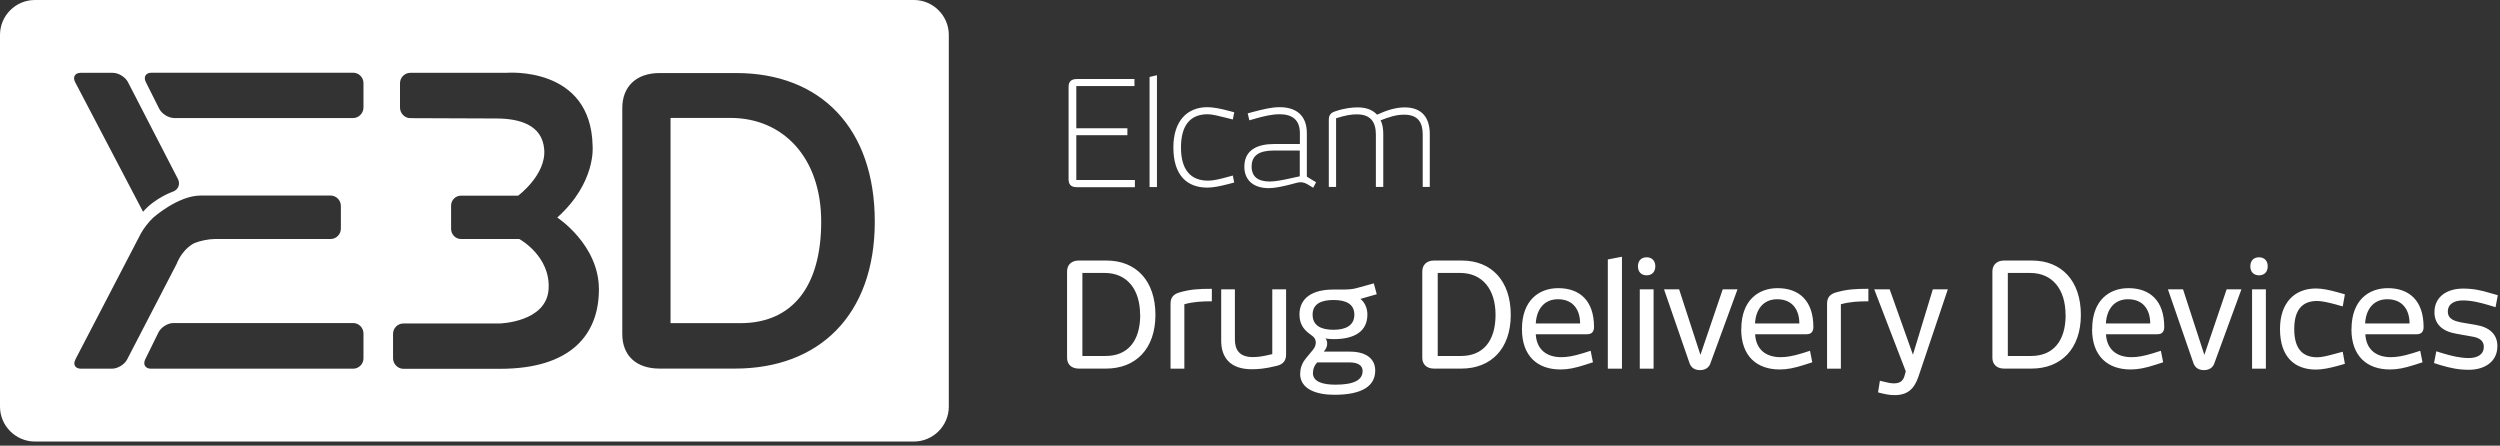
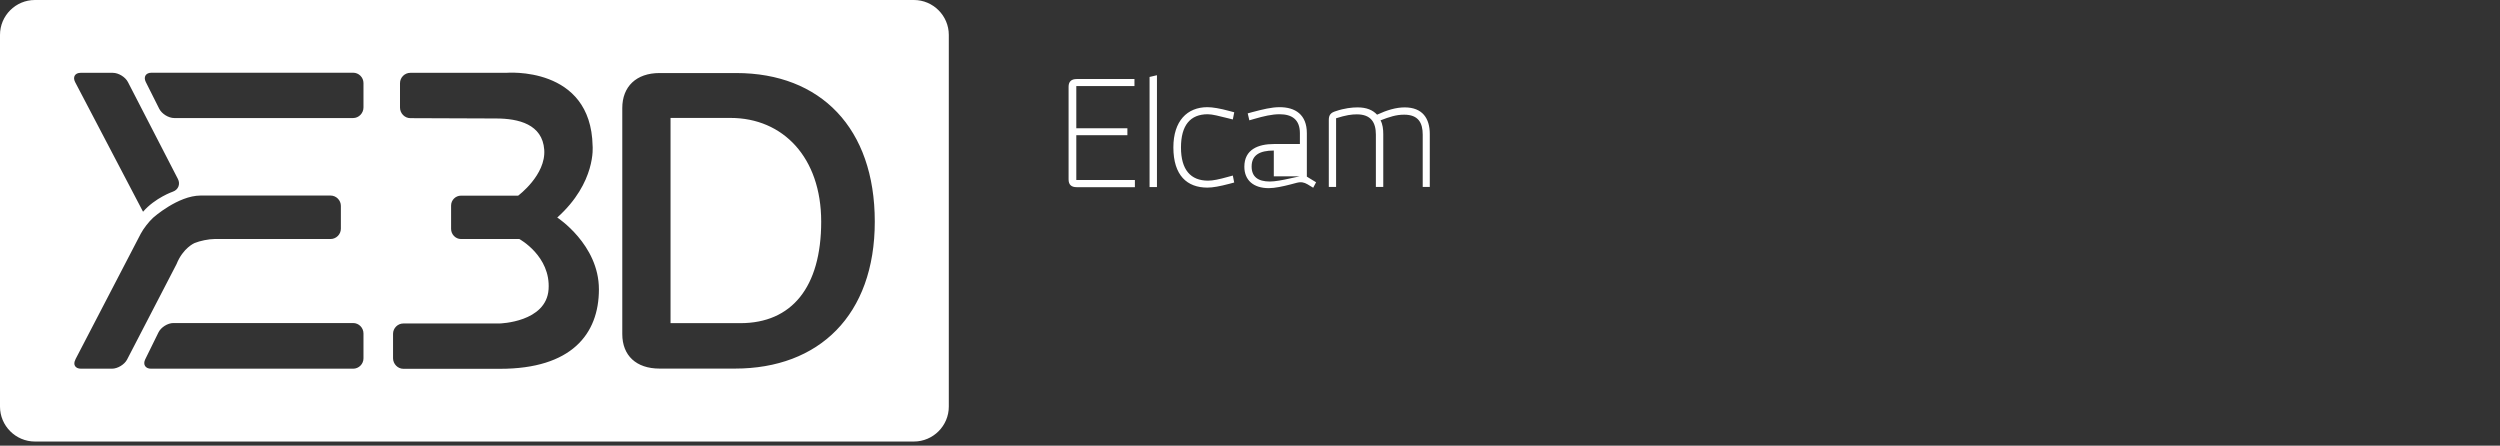
<svg xmlns="http://www.w3.org/2000/svg" width="230" height="41" viewBox="0 0 230 41" fill="none">
  <rect x="0" y="0" width="230" height="41" fill="#333333" stroke="none" />
  <path d="M75.55 20.39C75.55 14.49 72.04 10.85 67.21 10.85H61.69V29.73H68.12C72.83 29.73 75.55 26.44 75.55 20.39ZM80.48 20.39C80.48 29.01 75.33 33.91 67.62 33.91H60.68C58.53 33.91 57.25 32.71 57.25 30.73V9.94C57.25 7.97 58.53 6.72 60.68 6.72H67.73C75.51 6.72 80.48 11.8 80.48 20.38M51.25 20C51.25 20 55.1 22.49 55.1 26.62C55.1 30.75 52.56 33.93 46.01 33.93H37.11C36.59 33.93 36.16 33.48 36.16 32.96V30.71C36.16 30.19 36.59 29.76 37.11 29.76H45.96C45.96 29.76 50.27 29.66 50.47 26.61C50.67 23.56 47.78 21.99 47.78 21.99H45.42H42.41C41.91 21.99 41.5 21.56 41.5 21.06V18.91C41.5 18.41 41.91 18 42.41 18H47.67C47.67 18 50.24 16.1 50.07 13.77C49.9 11.44 47.72 10.9 45.63 10.9C43.54 10.9 37.75 10.87 37.75 10.87C37.23 10.87 36.8 10.42 36.8 9.9V7.65C36.8 7.13 37.23 6.7 37.75 6.7H46.56C46.56 6.7 54.38 6.01 54.52 13.43C54.52 13.43 54.87 16.78 51.27 20.01M33.44 32.97C33.44 33.49 33.01 33.92 32.49 33.92H13.89C13.37 33.92 13.13 33.53 13.36 33.06L14.58 30.58C14.81 30.11 15.43 29.72 15.95 29.72H32.49C33.01 29.72 33.44 30.15 33.44 30.68V32.97ZM33.44 9.89C33.44 10.41 33.01 10.86 32.49 10.86H16.03C15.51 10.86 14.89 10.48 14.65 10.01L13.41 7.54C13.18 7.07 13.41 6.69 13.94 6.69H32.49C33.01 6.69 33.44 7.12 33.44 7.64V9.89ZM11.77 7.55L16.37 16.47C16.61 16.94 16.4 17.46 15.91 17.63C15.91 17.63 14.28 18.19 13.16 19.48L6.91 7.55C6.67 7.08 6.9 6.7 7.42 6.7H10.38C10.9 6.7 11.53 7.08 11.77 7.55ZM6.93 33.08L12.95 21.5C13.19 21.04 13.71 20.37 14.1 20.02C14.1 20.02 16.38 17.99 18.46 17.99H30.41C30.93 17.99 31.36 18.42 31.36 18.94V21.04C31.36 21.56 30.93 21.99 30.41 21.99H19.73C19.2 21.99 18.38 22.16 17.9 22.36C17.9 22.36 16.84 22.8 16.24 24.3L11.69 33.08C11.45 33.54 10.82 33.92 10.3 33.92H7.45C6.92 33.92 6.69 33.54 6.94 33.08M87.29 37.4V3.21C87.29 1.45 85.85 0 84.08 0H3.21C1.44 0 0 1.44 0 3.21V37.41C0 39.17 1.44 40.62 3.21 40.62H84.08C85.84 40.62 87.29 39.18 87.29 37.41" fill="white" />
-   <path d="M226.35 29.64C225.52 29.49 225.2 29.17 225.2 28.67C225.2 27.93 225.84 27.64 226.58 27.64C227.4 27.64 228.18 27.84 228.96 28.07L229.59 28.26L229.8 27.16L229.2 26.99C228.28 26.71 227.56 26.55 226.59 26.55C225.2 26.55 223.97 27.24 223.97 28.73C223.97 29.81 224.69 30.48 225.96 30.7L227.36 30.95C228.19 31.07 228.51 31.4 228.51 31.91C228.51 32.65 227.87 32.94 227.13 32.94C226.31 32.94 225.54 32.74 224.75 32.51L224.14 32.32L223.93 33.4L224.52 33.59C225.44 33.86 226.18 34.02 227.14 34.02C228.53 34.02 229.76 33.32 229.76 31.84C229.76 30.76 229.04 30.1 227.77 29.89L226.35 29.65V29.64ZM221.68 29.76H217.59C217.67 28.38 218.42 27.53 219.63 27.53C221.07 27.53 221.68 28.55 221.68 29.76ZM216.33 30.28C216.33 32.76 217.76 33.99 219.87 33.99C220.57 33.99 221.19 33.87 222.16 33.56L222.87 33.33L222.66 32.27L221.94 32.5C221.06 32.77 220.48 32.86 219.95 32.86C218.67 32.86 217.69 32.21 217.61 30.75H222.34C222.77 30.75 222.97 30.51 222.97 30.08C222.97 27.66 221.65 26.51 219.68 26.51C217.89 26.51 216.34 27.65 216.34 30.27M211.07 30.27C211.07 28.53 211.79 27.69 213.17 27.69C213.6 27.69 214.19 27.82 214.93 28.02L215.53 28.19L215.73 27.08L215.14 26.91C214.31 26.68 213.64 26.54 213.07 26.54C211.11 26.54 209.76 27.84 209.76 30.27C209.76 32.85 211.11 34 213.07 34C213.64 34 214.31 33.87 215.14 33.64L215.73 33.47L215.53 32.36L214.93 32.52C214.18 32.73 213.61 32.87 213.18 32.87C211.79 32.87 211.07 32.03 211.07 30.28M208.63 24.5C208.63 23.99 208.32 23.67 207.83 23.67C207.34 23.67 207.03 23.99 207.03 24.5C207.03 25.01 207.34 25.33 207.83 25.33C208.32 25.33 208.63 25.01 208.63 24.5ZM208.46 26.62H207.19V33.92H208.46V26.62ZM206.21 26.62H204.85L202.8 32.65L200.84 26.62H199.45L201.8 33.42C201.95 33.83 202.28 34.05 202.76 34.05C203.24 34.05 203.59 33.82 203.72 33.42L206.21 26.62ZM197.83 29.76H193.74C193.82 28.38 194.57 27.53 195.78 27.53C197.22 27.53 197.82 28.55 197.82 29.76M192.47 30.28C192.47 32.76 193.9 33.99 196.01 33.99C196.71 33.99 197.33 33.87 198.3 33.56L199.01 33.33L198.8 32.27L198.08 32.5C197.2 32.77 196.62 32.86 196.09 32.86C194.81 32.86 193.83 32.21 193.75 30.75H198.48C198.91 30.75 199.11 30.51 199.11 30.08C199.11 27.66 197.79 26.51 195.82 26.51C194.03 26.51 192.48 27.65 192.48 30.27M190.04 28.97C190.04 31.39 188.88 32.75 186.86 32.75H184.72V25.11H186.76C188.83 25.11 190.03 26.62 190.03 28.97M191.44 28.97C191.44 25.83 189.66 23.97 186.94 23.97H184.37C183.72 23.97 183.3 24.36 183.3 24.97V32.92C183.3 33.52 183.71 33.91 184.37 33.91H186.9C189.6 33.91 191.44 32.12 191.44 28.96M174.31 36.35C175.49 36.35 176.11 35.79 176.5 34.64L179.2 26.62H177.82L175.99 32.63L173.85 26.62H172.43L175.33 34.16L175.24 34.49C175.13 34.93 174.91 35.27 174.25 35.27C173.93 35.27 173.6 35.19 172.95 35.03L172.78 36.1C173.48 36.29 173.9 36.35 174.3 36.35M171.89 26.57C170.61 26.57 169.93 26.62 168.92 26.9C168.39 27.05 168.09 27.35 168.09 27.93V33.92H169.36V27.99C170.19 27.76 170.98 27.72 171.89 27.72V26.57ZM165.55 29.76H161.46C161.54 28.38 162.29 27.53 163.5 27.53C164.94 27.53 165.54 28.55 165.54 29.76M160.19 30.28C160.19 32.76 161.62 33.99 163.73 33.99C164.42 33.99 165.05 33.87 166.02 33.56L166.73 33.33L166.52 32.27L165.8 32.5C164.92 32.77 164.34 32.86 163.81 32.86C162.53 32.86 161.55 32.21 161.47 30.75H166.2C166.63 30.75 166.83 30.51 166.83 30.08C166.83 27.66 165.51 26.51 163.54 26.51C161.75 26.51 160.2 27.65 160.2 30.27M159.85 26.62H158.49L156.44 32.65L154.48 26.62H153.09L155.44 33.42C155.59 33.83 155.92 34.05 156.4 34.05C156.88 34.05 157.23 33.82 157.36 33.42L159.85 26.62ZM152.29 24.5C152.29 23.99 151.98 23.67 151.49 23.67C151 23.67 150.69 23.99 150.69 24.5C150.69 25.01 151 25.33 151.49 25.33C151.98 25.33 152.29 25.01 152.29 24.5ZM152.13 26.62H150.86V33.92H152.13V26.62ZM149.22 33.92V23.62L147.92 23.87V33.92H149.22ZM145.38 29.76H141.29C141.37 28.38 142.12 27.53 143.33 27.53C144.77 27.53 145.37 28.55 145.37 29.76M140.02 30.28C140.02 32.76 141.45 33.99 143.56 33.99C144.25 33.99 144.88 33.87 145.84 33.56L146.55 33.33L146.34 32.27L145.62 32.5C144.74 32.77 144.16 32.86 143.63 32.86C142.35 32.86 141.37 32.21 141.29 30.75H146.02C146.45 30.75 146.65 30.51 146.65 30.08C146.65 27.66 145.33 26.51 143.36 26.51C141.57 26.51 140.02 27.65 140.02 30.27M137.59 28.97C137.59 31.39 136.43 32.75 134.41 32.75H132.27V25.11H134.32C136.39 25.11 137.59 26.62 137.59 28.97ZM138.99 28.97C138.99 25.83 137.21 23.97 134.49 23.97H131.92C131.27 23.97 130.85 24.36 130.85 24.97V32.92C130.85 33.52 131.26 33.91 131.92 33.91H134.45C137.15 33.91 138.99 32.12 138.99 28.96M119.61 34.37C119.61 35.81 121.11 36.32 122.76 36.32C125.34 36.32 126.52 35.5 126.52 34.09C126.52 33.06 125.76 32.35 124.18 32.35H121.79C122.03 32.06 122.1 31.84 122.1 31.61C122.1 31.41 122.03 31.22 121.94 31.13C121.94 31.13 122.21 31.2 122.71 31.2C124.64 31.2 125.8 30.47 125.8 28.94C125.8 27.94 125.16 27.5 125.16 27.5L126.66 27.07L126.39 26.07L124.79 26.51C124.47 26.6 124.11 26.64 123.4 26.64H122.64C120.78 26.64 119.55 27.39 119.55 28.94C119.55 29.98 120.13 30.46 120.57 30.78C120.93 31.02 121.05 31.22 121.05 31.53C121.05 31.74 120.98 31.93 120.81 32.16L120.14 32.97C119.9 33.26 119.62 33.73 119.62 34.36M125.36 34.13C125.36 34.96 124.57 35.39 122.86 35.39C121.67 35.39 120.79 35.11 120.79 34.33C120.79 33.96 120.91 33.63 121.18 33.34H124.13C125.01 33.34 125.36 33.67 125.36 34.13ZM124.6 28.95C124.6 29.97 123.77 30.34 122.68 30.34C121.59 30.34 120.76 29.99 120.76 28.95C120.76 27.96 121.54 27.6 122.68 27.6C123.82 27.6 124.6 27.96 124.6 28.95ZM117.04 32.58C116.08 32.82 115.65 32.85 115.25 32.85C114.01 32.85 113.61 32.16 113.61 31.23V26.62H112.35V31.35C112.35 32.85 113.14 33.97 115.16 33.97C115.67 33.97 116.35 33.94 117.49 33.65C118.02 33.52 118.32 33.2 118.32 32.62V26.62H117.05V32.58H117.04ZM111.49 26.57C110.21 26.57 109.53 26.62 108.52 26.9C107.99 27.05 107.69 27.35 107.69 27.93V33.92H108.96V27.99C109.79 27.76 110.58 27.72 111.49 27.72V26.57ZM104.9 28.97C104.9 31.39 103.74 32.75 101.72 32.75H99.58V25.11H101.62C103.69 25.11 104.89 26.62 104.89 28.97M106.3 28.97C106.3 25.83 104.52 23.97 101.8 23.97H99.24C98.58 23.97 98.17 24.36 98.17 24.97V32.92C98.17 33.52 98.58 33.91 99.24 33.91H101.76C104.46 33.91 106.3 32.12 106.3 28.96" fill="white" />
-   <path d="M131.54 17.21V12.33C131.54 10.89 130.87 9.88 129.23 9.88C128.43 9.88 127.6 10.13 126.69 10.55C126.29 10.12 125.72 9.88 124.9 9.88C124.39 9.88 123.7 9.95 122.88 10.23C122.45 10.36 122.25 10.56 122.25 11.03V17.2H122.92V10.88C123.83 10.59 124.35 10.52 124.83 10.52C126.14 10.52 126.58 11.28 126.58 12.38V17.2H127.26V12.34C127.26 11.89 127.21 11.44 127.01 11.07C127.85 10.75 128.44 10.55 129.18 10.55C130.49 10.55 130.89 11.3 130.89 12.39V17.2H131.54V17.21ZM119.58 16.22L118.66 16.42C118.01 16.57 117.28 16.7 116.83 16.7C115.72 16.7 115.15 16.25 115.15 15.32C115.15 14.26 115.9 13.85 117.19 13.85H119.58V16.22ZM120.81 17.28L121.08 16.77L120.23 16.25V12.25C120.23 10.54 119.16 9.86 117.73 9.86C116.97 9.86 116.18 10.06 115.23 10.31L114.79 10.43L114.94 11.07L115.39 10.94C116.25 10.69 117.02 10.51 117.72 10.51C118.86 10.51 119.59 11 119.59 12.25V13.25H117.21C115.75 13.25 114.48 13.75 114.48 15.34C114.48 16.57 115.31 17.31 116.73 17.31C117.29 17.31 118.07 17.14 118.72 16.97L119.29 16.82C119.71 16.71 119.98 16.78 120.28 16.95L120.81 17.27V17.28ZM113.55 16.81L113.42 16.15L112.98 16.27C112.16 16.5 111.6 16.62 111.14 16.62C109.54 16.62 108.65 15.62 108.65 13.57C108.65 11.52 109.51 10.51 111.11 10.51C111.56 10.51 112.15 10.68 112.98 10.88L113.42 10.99L113.55 10.33L113.1 10.21C112.26 9.98 111.56 9.86 111.08 9.86C109.22 9.86 107.95 11.13 107.95 13.56C107.95 16.15 109.22 17.26 111.08 17.26C111.58 17.26 112.23 17.14 113.1 16.91L113.55 16.79V16.81ZM106.44 17.21V6.92L105.76 7.08V17.21H106.44ZM104.41 17.21V16.56H99.02V12.44H103.72V11.8H99.02V7.92H104.37V7.27H99.06C98.57 7.27 98.31 7.5 98.31 7.98V16.51C98.31 16.99 98.56 17.22 99.06 17.22H104.41V17.21Z" fill="white" />
+   <path d="M131.54 17.21V12.33C131.54 10.89 130.87 9.88 129.23 9.88C128.43 9.88 127.6 10.13 126.69 10.55C126.29 10.12 125.72 9.88 124.9 9.88C124.39 9.88 123.7 9.95 122.88 10.23C122.45 10.36 122.25 10.56 122.25 11.03V17.2H122.92V10.88C123.83 10.59 124.35 10.52 124.83 10.52C126.14 10.52 126.58 11.28 126.58 12.38V17.2H127.26V12.34C127.26 11.89 127.21 11.44 127.01 11.07C127.85 10.75 128.44 10.55 129.18 10.55C130.49 10.55 130.89 11.3 130.89 12.39V17.2H131.54V17.21ZM119.58 16.22L118.66 16.42C118.01 16.57 117.28 16.7 116.83 16.7C115.72 16.7 115.15 16.25 115.15 15.32C115.15 14.26 115.9 13.85 117.19 13.85V16.22ZM120.81 17.28L121.08 16.77L120.23 16.25V12.25C120.23 10.54 119.16 9.86 117.73 9.86C116.97 9.86 116.18 10.06 115.23 10.31L114.79 10.43L114.94 11.07L115.39 10.94C116.25 10.69 117.02 10.51 117.72 10.51C118.86 10.51 119.59 11 119.59 12.25V13.25H117.21C115.75 13.25 114.48 13.75 114.48 15.34C114.48 16.57 115.31 17.31 116.73 17.31C117.29 17.31 118.07 17.14 118.72 16.97L119.29 16.82C119.71 16.71 119.98 16.78 120.28 16.95L120.81 17.27V17.28ZM113.55 16.81L113.42 16.15L112.98 16.27C112.16 16.5 111.6 16.62 111.14 16.62C109.54 16.62 108.65 15.62 108.65 13.57C108.65 11.52 109.51 10.51 111.11 10.51C111.56 10.51 112.15 10.68 112.98 10.88L113.42 10.99L113.55 10.33L113.1 10.21C112.26 9.98 111.56 9.86 111.08 9.86C109.22 9.86 107.95 11.13 107.95 13.56C107.95 16.15 109.22 17.26 111.08 17.26C111.58 17.26 112.23 17.14 113.1 16.91L113.55 16.79V16.81ZM106.44 17.21V6.92L105.76 7.08V17.21H106.44ZM104.41 17.21V16.56H99.02V12.44H103.72V11.8H99.02V7.92H104.37V7.27H99.06C98.57 7.27 98.31 7.5 98.31 7.98V16.51C98.31 16.99 98.56 17.22 99.06 17.22H104.41V17.21Z" fill="white" />
</svg>